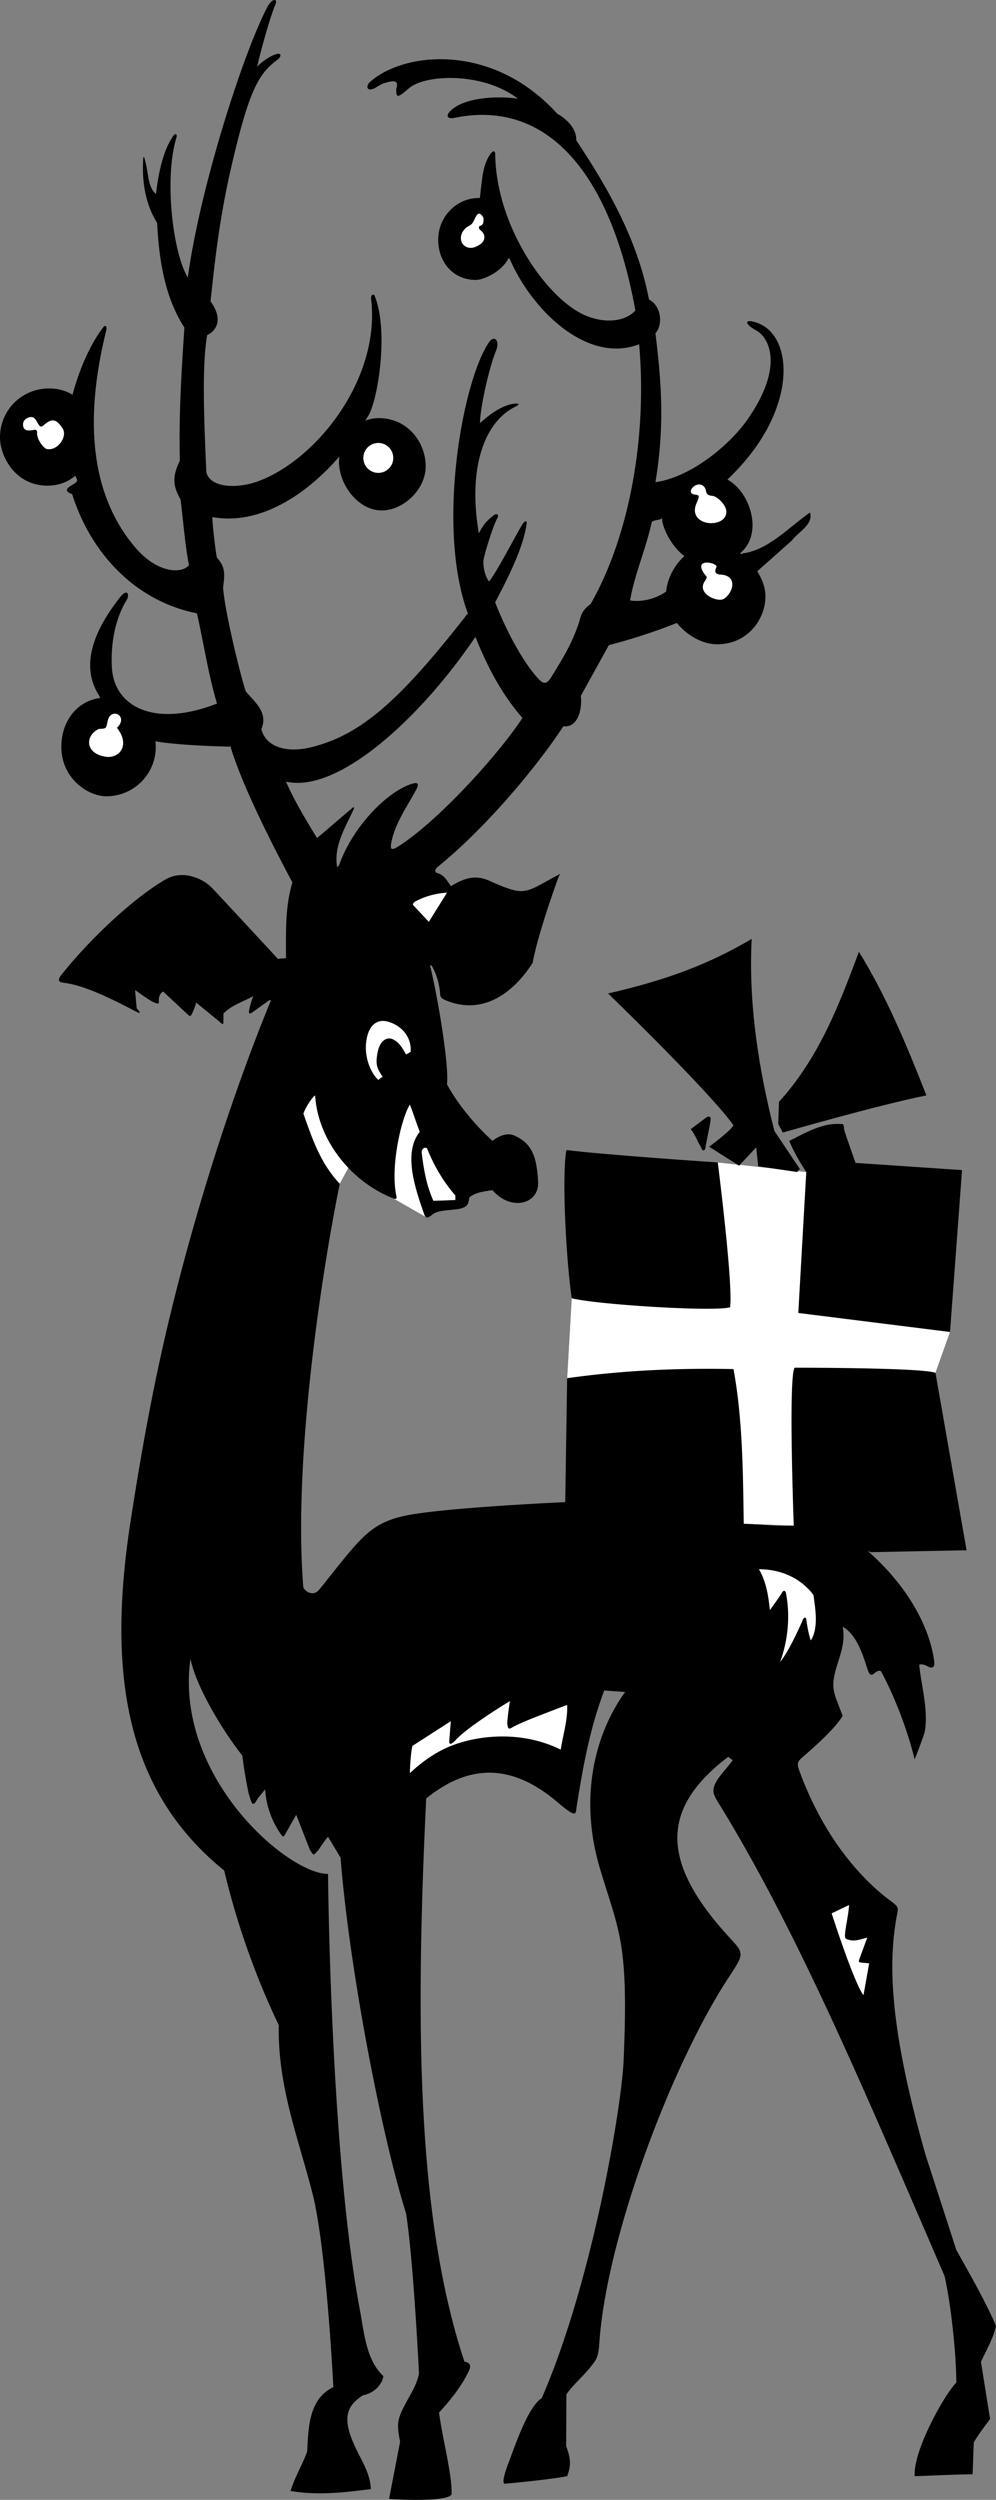
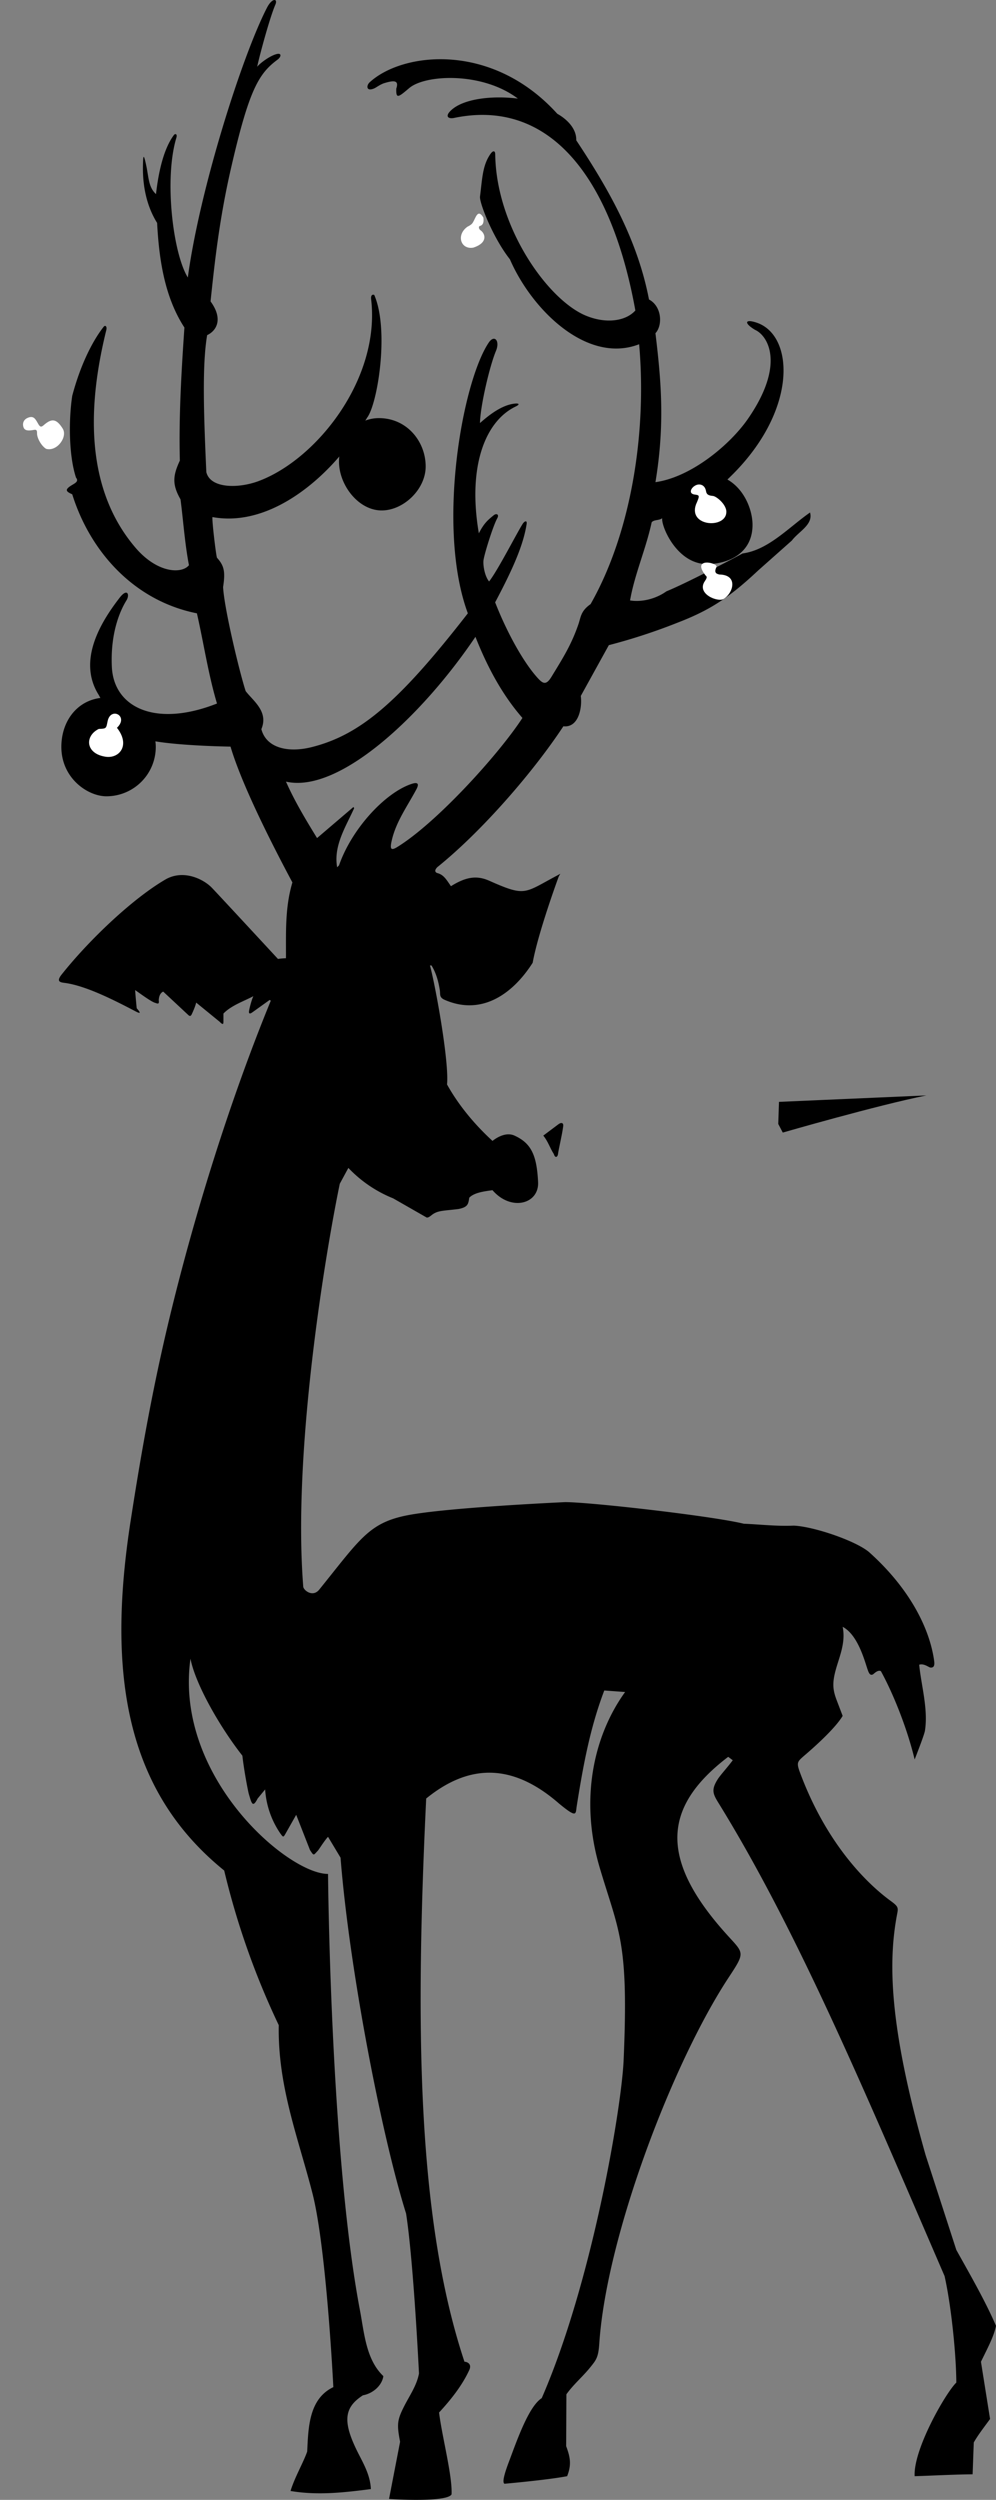
<svg xmlns="http://www.w3.org/2000/svg" width="172.215" height="432.166">
  <rect width="100%" height="100%" fill="#808080" stroke="none" />
  <path d="M58.75 204.643c-2.438 11.777-8.184 46.066-6.316 69.656.05.621 1.636 1.907 2.765.508 6.988-8.652 8.54-11.484 15.031-12.809 6.813-1.39 27.504-2.316 27.504-2.316 4.364 0 25.446 2.402 30.864 3.734 3.015.13 5.636.457 8.648.329 3.55.156 11.066 2.746 13.172 4.714 6.93 6.254 10.371 13.149 11.113 18.739.106.82-.129 1.148-.683 1.078-.246-.035-1.133-.762-1.914-.485.343 3.555 1.582 7.684.992 11.422-.121.762-1.778 4.957-1.778 4.957-1.222-5.12-3.578-11.16-5.832-15.265-.539-.297-1.214.465-1.37.55-.477.258-.696-.187-.876-.68-.492-1.32-1.629-6.105-4.37-7.538.562 2.734-.575 5.164-1.196 7.445-.625 2.281-.516 3.461.164 5.246l1.031 2.707c-1.539 2.602-6.488 6.742-6.754 6.973-1.125.988-1.242 1.16-.586 2.922 4.45 11.91 11.196 18.836 15.618 22.074 1.296.945 1.359 1.164 1.164 2.176-1.63 8.43-1.383 19.648 4.906 41.797l5.308 16.382c2.5 4.485 5.055 8.922 6.86 13.125-.383 1.856-1.39 3.715-2.602 6.204l1.574 9.894c-.992 1.375-2.03 2.684-2.816 4.059l-.2 5.507c-2.96.016-7.054.235-10.023.325-.242-4.64 5.364-14.399 7.207-16.184-.023-4.836-.867-13.219-2.03-18.41-13.704-31.703-25.376-59.594-39.122-81.84-.96-1.555-1.23-2.266-.105-4.05.445-.708 1.714-2.083 2.601-3.286l-.789-.59c-11.219 8.551-12.12 17.559-.254 30.715 2.957 3.277 3.262 2.988.387 7.348-9.742 14.77-21.207 44.91-22.422 63.363-.16 2.438-.555 2.86-1.562 4.113-1.278 1.594-2.942 2.989-4.125 4.668l-.04 8.961c.66 1.809.989 3.117.168 5.192-3.406.656-10.828 1.308-10.828 1.308-.582-.27.41-2.879.934-4.254 1.55-4.203 3.41-9.195 5.504-10.55 8.758-20.106 13.805-50.301 14.156-58.383.895-20.606-.793-22.098-4.113-33.25-3.563-11.953-1.008-22.992 4.375-30.438l-3.606-.261c-2.457 6.453-3.648 12.964-4.761 19.968-.22 1.39.117 2.196-3.055-.418-8.445-7.37-15.969-6.574-22.977-.875-1.836 38.364-1.726 72.27 6.618 97.368.445 0 1.32.367.84 1.414-1.208 2.636-3.106 5.058-5.231 7.363.508 4.168 2.324 10.953 2.16 14.156-.707 1.223-7.992.98-10.809.785l1.91-9.883c-.581-3.015-.507-3.746.696-6.125.93-1.847 2.184-3.582 2.57-5.68 0 0-.918-19.167-2.23-27.652-4.258-13.562-9.828-42.394-11.332-61.523l-2.164-3.605c-.688.738-1.563 2.199-1.79 2.433-.75.781-.64.91-1.331-.148l-2.383-6.086-1.793 3.164c-.434.77-.434.77-.977.02a15.203 15.203 0 0 1-2.601-7.575l-1.301 1.586c-.86 1.672-1.035.836-1.52-.797-.136-.46-.84-4.117-1.113-6.62-3.867-4.915-8.14-12.384-8.976-16.774-2.852 20.363 16.808 37.234 23.785 37.218 0 0 .394 48.422 5.504 75.352.765 4.027 1.046 8.582 4.062 11.465-.219 1.574-1.746 2.992-3.535 3.316-3.332 2.156-3.598 4.63-.645 10.336.957 1.848 1.934 3.723 2.02 5.875-4.719.61-9.242 1.113-13.89.328.718-2.36 2.21-4.886 2.882-6.816.195-4.063.262-9.106 4.52-11.137 0 0-1.18-23.984-3.606-33.484-2.422-9.5-6.027-18.477-5.832-29.09a134.824 134.824 0 0 1-9.433-26.734c-16.926-13.707-20.317-33.758-16.184-60.41 1.43-9.239 3.48-21.633 6.688-34.958 4.332-18.004 10.507-37.828 17.554-55.007l-.195-.133s-2.828 2.031-3.02 2.164c-.765.55-.53-.344-.53-.36.034-.25.382-1.714.73-2.457-1.442.801-3.797 1.57-5.176 3.012v1.246c0 .461.023.875-.645.18l-4.07-3.324c-.145.675-.61 1.675-.707 1.894-.152.344-.305.602-.684.227l-4.312-4.024c-.582.293-.73.907-.77 1.5.13.817-.277.547-.64.442-.676-.2-2.52-1.559-3.438-2.203.051.925.27 3.144.27 3.144.605.688.824 1.07-.172.55-3.426-1.788-8.48-4.413-12.219-4.925-.719-.097-1.625-.152-.59-1.453 4.707-5.926 12.281-13.168 18.086-16.512 3.106-1.668 6.465.063 7.84 1.461.867.883 11.488 12.364 11.488 12.364.2-.079 1.375-.133 1.375-.133.024-4.422-.195-8.715 1.114-13.102-3.997-7.473-8.844-17.203-10.7-23.48-3.113-.055-9.066-.274-12.886-.895-3.012-.45-7.7-3.8-9.883-8.008-3.817-6.023.469-12.785 3.59-16.828 1.351-1.75 1.793-.531 1.183.453-1.117 1.797-2.8 5.657-2.523 11.508.332 7.012 7.539 10.52 18.18 6.32-1.508-5.046-2.293-10.418-3.473-15.593-10.953-2.184-18.488-10.758-21.555-20.574-.953-.434-1.418-.731-.215-1.497.645-.41 1.422-.703.868-1.386-1.258-3.782-1.286-10.016-.653-14.153 1.63-6.132 3.942-10.058 5.442-11.937.273-.34.597-.04.449.566-2.645 10.73-4.582 26.399 5.05 37.645 3.829 4.469 8.036 4.52 9.239 3.015-.73-3.8-1.004-7.949-1.461-11.386-1.508-2.625-1.29-4.153-.113-6.7-.196-7.468.265-15.398.789-22.996-3.41-5.242-4.39-11.73-4.719-18.086-1.887-3.023-2.512-6.562-2.453-9.828.035-2 .117-2.152.539-.246.48 2.184.379 3.864 1.719 5.094.464-4.094 1.382-7.89 3.074-10.188.265-.359.637-.195.453.422-2.164 7.157-.578 20.07 1.977 24.18 2.03-15.168 9.402-38.344 13.691-46.652.902-1.742 1.91-1.598 1.445-.524-.937 2.153-2.683 8.574-3.148 10.746.59-.73 2.488-2.086 3.562-2.234.676-.09.575.547-.047 1.008-3.257 2.41-4.921 5.199-8.03 18.73-2.087 9.082-2.876 16.754-3.544 23.055 2.301 3.152.926 5.144-.59 5.832-.87 5.176-.601 13.422-.14 23.687.695 2.84 5.504 2.84 8.949 1.579 10.039-3.68 21.168-17.625 19.55-31.45-.1-.879.36-.851.536-.761 2.625 6.043.59 18.836-1.242 21.23-.52.934-4.149 6.047-4.848 6.75-5.078 5.926-13.3 11.988-21.887 10.418-.097.695.614 6.578.782 7.031 1.214 1.352 1.48 2.352 1.058 5.063.192 3.781 2.922 15.031 3.906 18 1.313 1.707 3.989 3.535 2.711 6.57.864 3.313 4.7 4.117 8.711 3.106 8.414-2.121 15.086-7.813 26.993-23.13l1.312 4.063c-9.25 13.719-23.61 27.13-32.762 25.031 1.508 3.407 3.407 6.551 5.375 9.762l6.29-5.37.128.194c-1.441 3.211-3.601 6.485-2.945 10.223l.328-.328c2.16-6.246 7.899-12.516 12.504-14.07 1.36-.461 1.266.183.855.949-1.546 2.894-3.5 5.562-4.238 8.793-.308 1.344-.262 1.894.903 1.183 6.894-4.226 17.683-16.168 21.687-22.343-3.605-4.13-6.16-9.043-8.125-14.024l-1.312-4.062c-5.438-14.688-1.012-39.86 3.593-46.774.996-1.496 2-.347 1.266 1.414-1.117 2.676-2.723 9.63-2.762 12.47 1.93-1.724 3.863-3.032 5.746-3.329.977-.156 1.282.055.407.477-5.305 2.562-8.31 10.437-6.348 21.918.918-1.836 1.68-2.399 2.57-3.13.453-.374.992-.167.61.528-.692 1.246-2.149 5.871-2.368 7.187-.125.774.149 2.743.957 3.735 1.5-1.895 4.84-8.457 5.825-9.985.254-.394.789-.726.66.094-.582 3.692-2.434 7.836-5.438 13.496 2.02 5.176 4.836 10.262 7.262 12.977.957 1.07 1.527 1.465 2.484-.11 1.918-3.152 3.422-5.48 4.66-9.097.415-1.215.387-2.266 2.098-3.461 7.016-12.336 9.746-29.633 8.395-44.93-9.008 3.492-18.563-5.953-22.344-14.68-2.86-3.62-5.238-9.605-5.176-10.808.403-3.219.438-5.453 1.824-7.422.395-.563.805-.629.813.094.148 12.504 9.035 25.144 15.695 27.886 3.512 1.446 6.883.934 8.535-.902-4.18-23.164-14.906-36.676-31.297-33.3-1.054.238-1.77-.262-.43-1.43 2.196-1.914 7.087-2.45 11.415-1.899-6.172-4.664-16.004-4.18-18.785-1.824-1.922 1.629-2.293 1.914-2.242.098.496-1.461-.38-1.461-2.04-.961-.703.21-1.386.738-1.71.89-1.461.676-1.47-.457-.844-1.03 5.691-5.22 21.144-7.024 32.433 5.448 1.641.918 3.344 2.555 3.278 4.586 5.699 8.586 10.613 17.301 12.578 27.52 2.23 1.18 2.394 4.457 1.117 5.832.98 8.125 1.66 15.715 0 25.75 6.188-.867 12.91-6.485 15.996-10.953 6.547-9.473 3.41-14.426 1.211-15.387-1.957-1.176-1.746-1.926.309-1.23 6.586 2.23 7.148 15.507-4.938 26.98-2.785 3.02-7.441 5.523-11.336 6.75-.523.523-1.504.262-1.898.785-.985 4.59-2.95 8.977-3.735 13.5 2.032.328 4.454-.262 6.29-1.574 3.234-1.32 10.593-5.145 13.171-6.55 4.453-.59 7.993-4.524 11.66-7.079.59 2.098-1.964 3.277-3.144 4.848l-5.832 5.18c-5.106 4.796-8.469 6.933-14.152 9.105a100.427 100.427 0 0 1-11.664 3.8l-4.848 8.782c.262 1.965-.336 5.535-3.012 5.242-5.094 7.738-13.957 18.047-21.82 24.375-.488.54-.371.8-.055.98 1.125.274 1.559 1.004 2.434 2.293 2.62-1.636 4.48-1.898 6.633-.941 6.324 2.805 5.98 2.145 11.671-.875.965-.512.532-.379.297.246-.082.223-3.531 9.613-4.468 14.805-3.551 5.57-8.946 9.152-15.215 6.41-.98-.43-.73-.95-.832-1.625-.23-1.516-.641-3.031-1.45-4.324h-.261c.984 3.672 3.34 16.734 2.949 20.574 1.965 3.539 4.719 6.879 7.863 9.762.785-.621 2.36-1.57 3.801-.918 2.93 1.332 3.855 3.441 4.082 8.035.188 3.812-4.68 5.11-7.883 1.402-1.332.188-3.148.39-4.02 1.301-.163 1.09-.218 1.625-1.855 1.953-2.676.336-3.605.219-4.668 1.07-.332.266-.613.454-.847.399l-5.79-3.313a21.981 21.981 0 0 1-7.742-5.261l-1.484 2.738" />
-   <path fill="#fff" d="M73.766 210.479c-.153-.04-.29-.191-.399-.508-1.691-4.762-3.644-10.723-.793-14.305-.691-1.804-1.09-3.171-1.703-4.718-1.418 2.226-3.383 10.418-2.379 15.597.055.282.313.953-.515.621l5.789 3.313m-13.532-8.574c-3.418-3.582-5.5-8.133-5.742-12.532-.46.23-1.64 2-2.031 3.145 1.504 4.262 2.93 8.602 6.289 12.125l1.484-2.738m13.914-42.539s-2.328-2.48-2.636-2.813c-.313-.332.144-.617.383-.75 1.578-.86 3.464-1.37 5.398-1.484l-3.145 5.047m-6.992 17.269c2.465.742 4.04 2.793 3.848 5.203l-.79.461c-.589-1.05-1.144-2.07-2.257-2.62-1.074-.528-2.273.26-2.66 2.202-.508 2.555.113 2.996.875 4.32-.04-.128-.746.497-.746.497-1.117-.957-2.473-3.63-2.11-6.563.41-3.34 2.235-3.984 3.84-3.5m6.664 21.848c1.18 2.95 2.754 5.7 4.914 8.191v.785l-3.8.133c-1.18-2.62-1.704-5.504-2.032-8.453.043-.558.461-.855.918-.656m66.832 77.25c.328 2.426.918 5.703-.457 7.863-.414-1.062-.754-3.328-.761-3.453-.036-.75-.473-.586-.704.063-.05.144-2.109 4.957-3.843 7.124 1.328-3.66 1.8-7.87 1.011-11.921-.093-.461-.43-.563-.675-.09-.246.469-2.106 3.035-2.106 3.035-.215-2.129-.59-4.914-1.898-7.074 3.8 0 7.207 1.504 9.433 4.453M78.715 300.89c1.648-1.876 6.875-5.263 9.453-6.81-.207 1.247-.5 3.586-.457 3.922.152 1.164.394.891 1.098.496 1.543-.867 6.086-2.546 9.253-3.761.133 2.554-.718 5.176-1.113 7.73-6.922-3.426-14.648-2.453-19.27-.52-2.8 1.176-5.16 3.032-6.808 4.583-.004-1.055.207-4.02.461-4.719l6.617-4.258s-.238 2.973-.27 3.403c-.085 1.05.813.183 1.036-.067m67.453 32.84c-.152 1.48-.125 1.437.809 1.672.968.242 2.07-.23 2.98-.434l-1.363 3.696c-.207.562-.004.585.25.609l1.441.148-.984 5.504c-1.66-2.14-5.504-14.152-5.504-14.152l3.016-1.441c-.051 1.214-.606 3.992-.645 4.398" />
-   <path d="M123.344 93.963c-4.254 0-8.188 4.645-8.188 8.899s4.59 8.52 8.844 8.52c5.344 0 8.352-4.41 8.352-8.302 0-4.253-4.754-9.117-9.008-9.117" />
  <path d="M122.254 97.518c-5.05 0-7.762-6.129-7.762-7.758a7.759 7.759 0 0 1 7.762-7.762c5.34 0 7.863 5.293 7.863 8.743 0 4.988-4.297 6.777-7.863 6.777M18.398 137.659a8.533 8.533 0 0 0 8.536-8.532c0-4.71-4.77-8.53-8.536-8.53-4.71 0-7.789 3.804-7.789 8.515 0 5.441 4.575 8.547 7.79 8.547M65.52 72.284c-4.028 0-6.903 3.5-6.903 7.53 0 4.032 3.348 8.43 7.38 8.43 3.78 0 7.605-3.652 7.605-7.605 0-4.285-3.22-8.355-8.082-8.355" />
  <path fill="#fff" d="M120.332 83.877c.672-.3 1.555-.07 1.742 1.024.11.652.504.77 1.2.836.546.054 2.105 1.258 2.308 2.535.328 3.18-6.66 2.906-5.242-1.063.71-1.601.613-1.601-.215-1.71-1.176-.153-.629-1.247.207-1.622m3.547 14.157c-.442.91-.082 1.164.5 1.285 3.281.05 2.457 3.164.746 4.222-1.016.63-4.785-.898-3.234-3.101.539-.766.21-.817.078-.992-2.492-3.223 2.27-2.149 1.91-1.414M18.602 124.702c.523-2.61 3.75-.903 1.62 1.117 2.38 3.027.4 5.375-1.988 5-3.492-.547-3.601-3.602-1.156-4.805 1.32-.055 1.27-.047 1.524-1.312" />
-   <path d="M160.18 189.373c-8.52 1.704-24.832 6.422-24.832 6.422l-.782-1.488.125-3.82c6.946-7.664 10.418-16.836 13.825-25.946 4.847 7.864 8.32 16.317 11.664 24.832m-37.313 4.235c-.176 1.422-.828 4.125-.887 4.742-.054.559-.492.832-.73.043-.676-1.043-.992-2.184-1.824-3.187l2.61-1.957c.534-.403.925-.239.831.359" />
-   <path d="M124.11 200.963s-19.852-1.336-26.176-2.152c-.852 4.738.02 19.59.918 25.617l-.79 13.828-.328 21.426 30.864 3.734 8.648.329 13.367 4.585 16.512-.328-5.375-30.664 2.516-7.07 2.074-27.984-18.414-1.246c-.59-1.704-1.43-4.04-1.82-5.258-.508-1.57.285-1.48-1.497-1.477-2.953.004-6.14 1.973-8.148 2.934.785 1.836 1.77 3.605 2.95 5.375l-15.302-1.649" />
-   <path fill="#fff" d="m139.41 202.612-1.379 24.37 26.235 3.286-2.516 7.07c-2.094-.918-24.352-.894-24.352-.894-1.113 1.57-.152 27.3-.152 27.3l-8.648-.328c-.133-9.109-.196-18.152-1.77-26.734-9.5-.195-18.937.195-28.766 1.574l.79-13.828c3.906 1.07 24.437 2.383 27.386 1.574.547-3.996-2.129-25.039-2.129-25.039l15.301 1.649m-74-126.035a2.59 2.59 0 0 0-2.586 2.59 2.587 2.587 0 1 0 2.586-2.59" />
-   <path d="M8.234 83.96c4.73 0 7.762-3.993 7.762-8.727 0-5.715-3.851-8.082-7.492-8.082C3.77 67.15 0 70.88 0 75.616c0 3.242 2.59 8.343 8.234 8.343m74.543-49.73c-3.902 0-7.011 3.305-7.011 7.207 0 3.902 2.605 6.96 6.504 6.96 1.609 0 6.292-2.112 6.292-6.198 0-3.899-1.886-7.97-5.785-7.97m47.196 128.087c-.59 11.27 1.246 22.734 3.933 33.219l4.387 6.554-.457.524-6.75-.985-.328-3.277-2.973 3.168-5.176-3.277s3.575-2.61 4.22-3.688c-3.266-4.707-16.99-18.262-21.688-22.805 10.343-2.378 17.492-5.109 24.832-9.433" />
+   <path d="M160.18 189.373c-8.52 1.704-24.832 6.422-24.832 6.422l-.782-1.488.125-3.82m-37.313 4.235c-.176 1.422-.828 4.125-.887 4.742-.054.559-.492.832-.73.043-.676-1.043-.992-2.184-1.824-3.187l2.61-1.957c.534-.403.925-.239.831.359" />
  <path fill="#fff" d="M81.969 38.084c.406-.847.781-1.851 1.613-.46.066.59.066 1.246-.59 1.44-.324.067-.195.59.133.774.828.63 1.219 2.14-1.246 2.961-2.16.438-3.086-2.125-1.078-3.59.883-.449.89-.613 1.168-1.125M6.504 73.1c.332.594.516.871 1.016.434 1.324-1.168 2.171-1.286 3.324.566.886 1.422-.98 4.023-2.875 3.492-.852-.523-1.59-1.918-1.563-2.683.028-.766-.312-.625-.828-.543-.601.093-1.344.148-1.539-.575-.2-.718.129-1.308.785-1.57.914-.367 1.239.09 1.68.879" />
</svg>